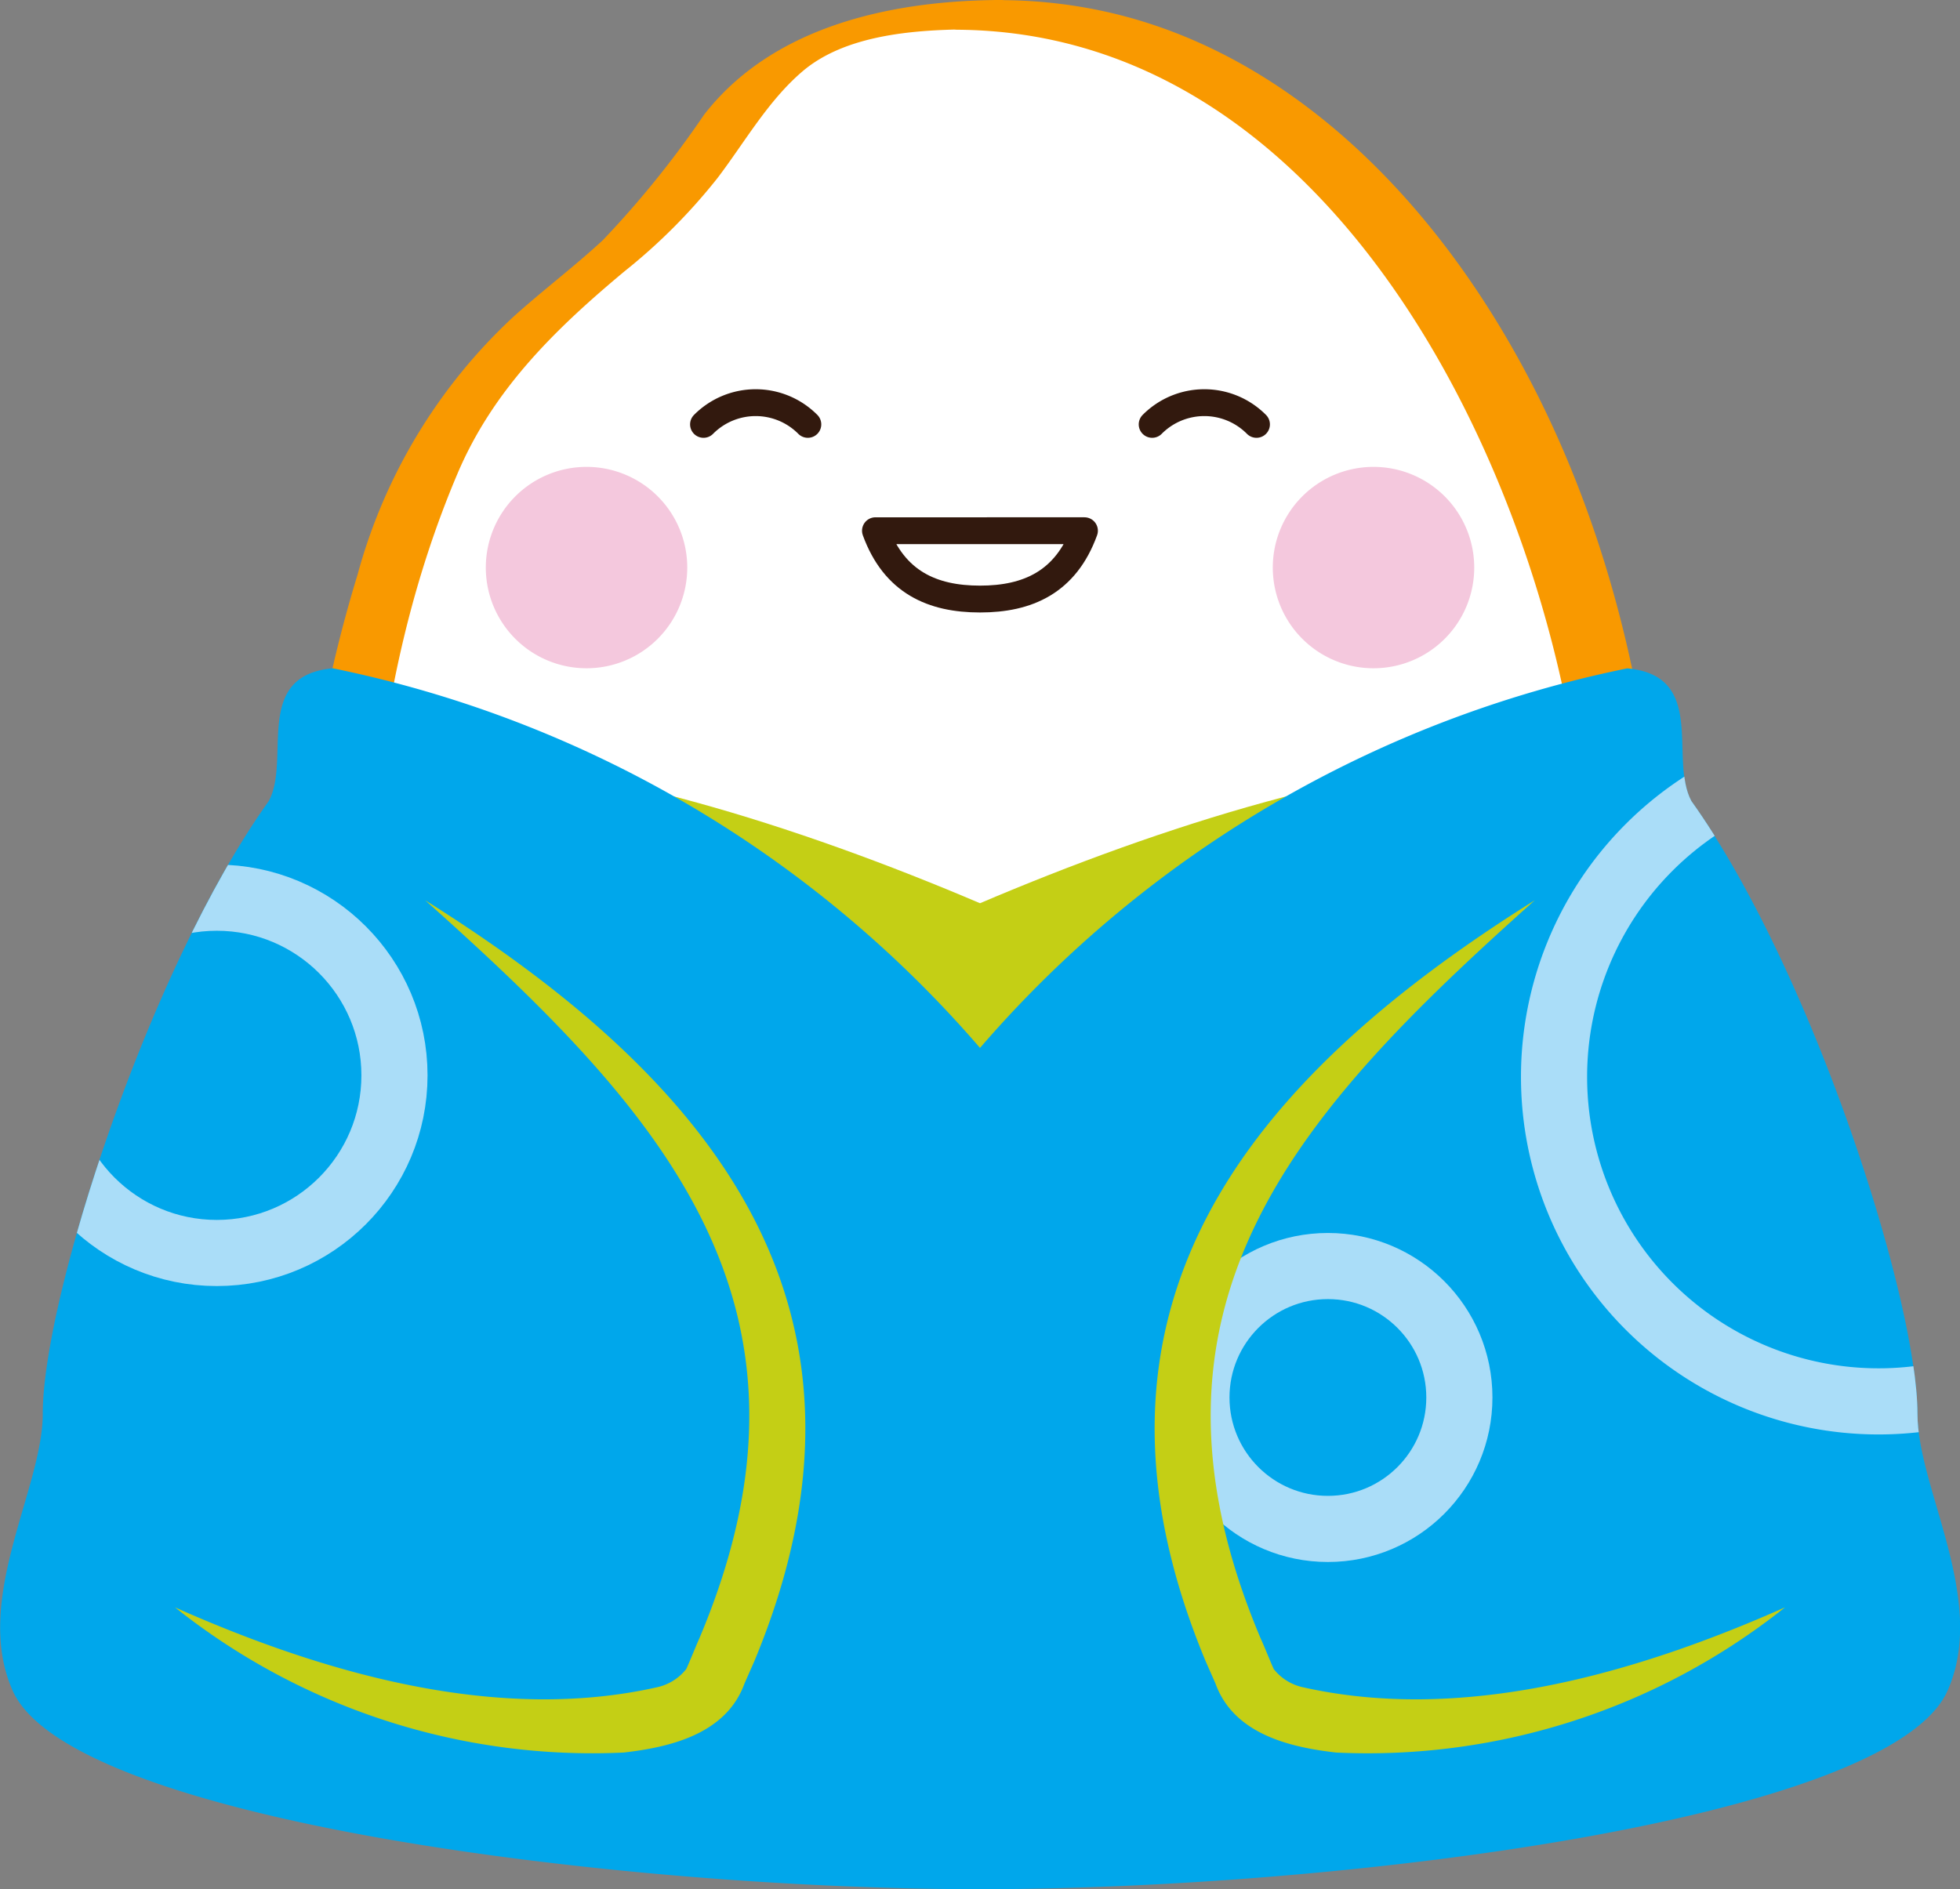
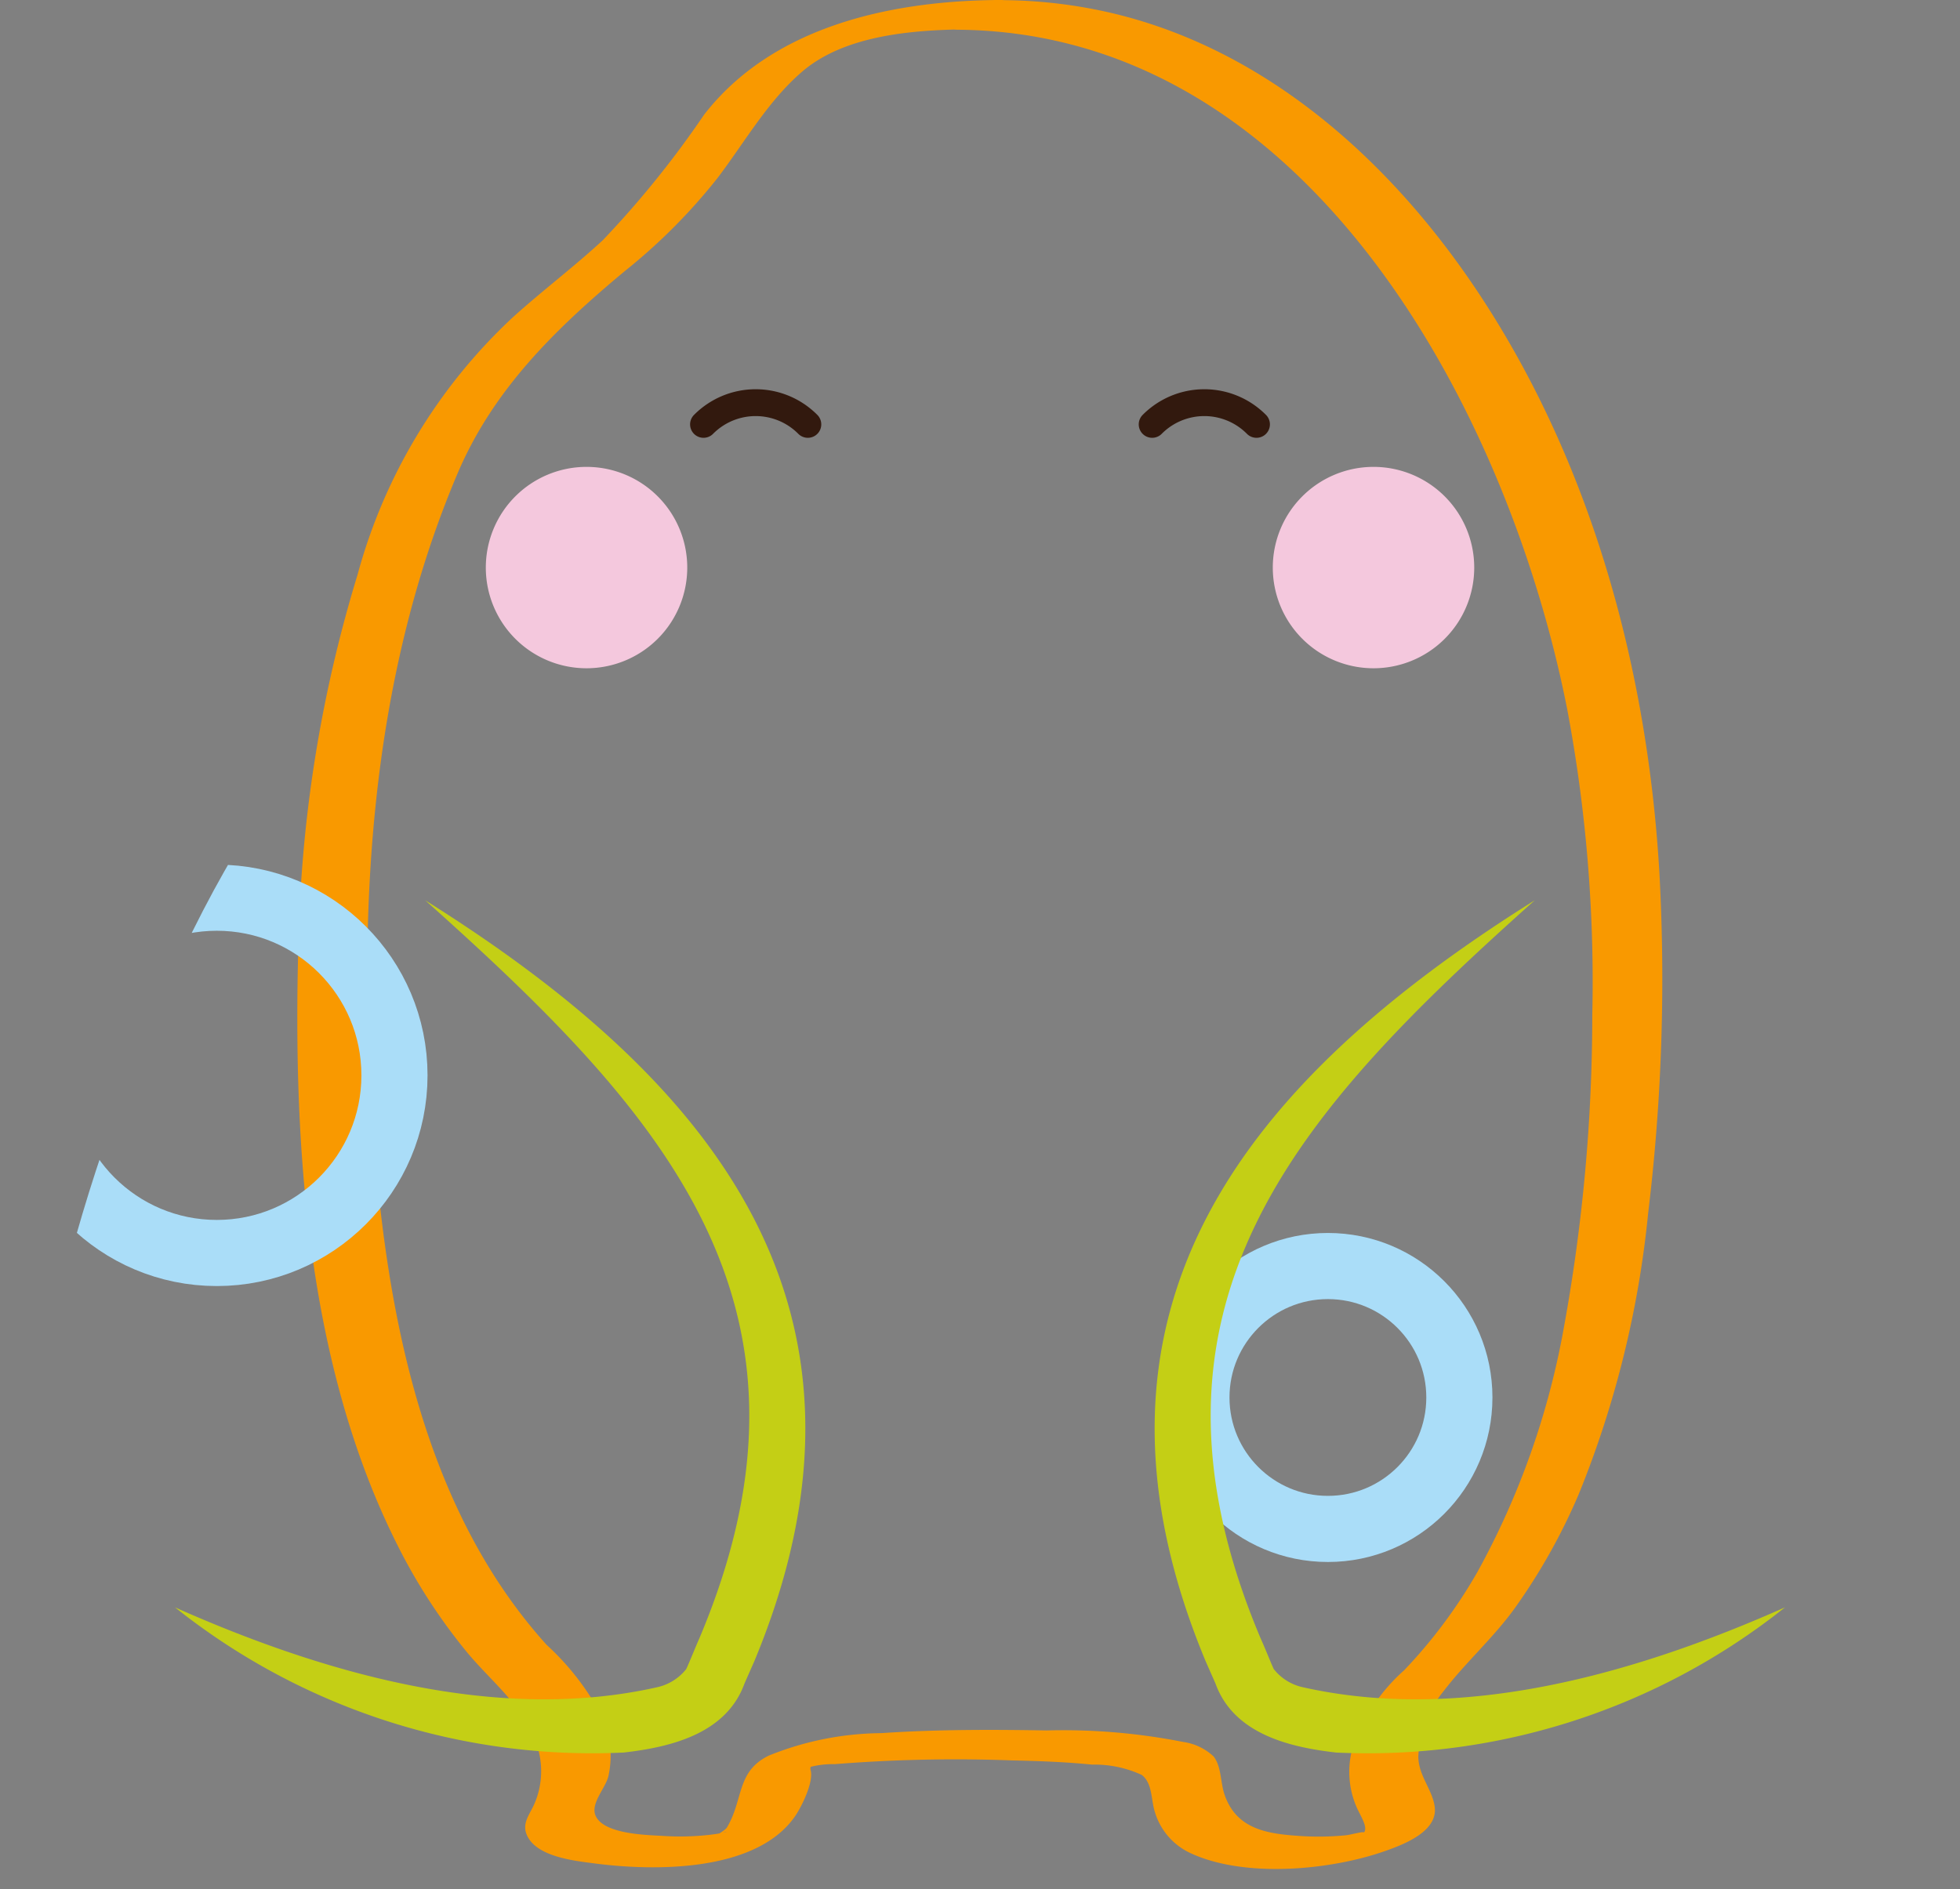
<svg xmlns="http://www.w3.org/2000/svg" id="Group_3361" data-name="Group 3361" width="88.895" height="85.709" viewBox="0 0 88.895 85.709">
  <rect x="0" y="0" width="88.895" height="85.709" fill="#808080" stroke="none" />
  <defs>
    <clipPath id="clip-path">
      <path id="Path_6913" data-name="Path 6913" d="M562.5,600.466a52.674,52.674,0,0,0-29.355-17.222c-3.647.337-1.885,4.125-2.9,6.019-5.479,7.671-10.255,22.579-10.255,27.8,0,3.408-3.2,8.438-1.362,12.566,2.626,5.888,27.658,9,43.876,9s41.25-3.114,43.876-9c1.842-4.128-1.362-9.158-1.362-12.566,0-5.226-4.776-20.134-10.255-27.8-1.017-1.894.742-5.683-2.9-6.019A52.676,52.676,0,0,0,562.5,600.466" transform="translate(-518.052 -583.244)" fill="none" />
    </clipPath>
  </defs>
-   <path id="Path_6906" data-name="Path 6906" d="M561.345,555.865a20.7,20.7,0,0,0-7.319,1.35c-3.68,1.384-4.812,5.546-8.365,8.788-3.135,2.862-7.543,5.48-9.906,11.8a60.5,60.5,0,0,0-3.766,21.112c0,14.061,2.054,25.462,9.166,32.43.451.443,3,3.168,1.292,5.854-1.425,2.233,6.534,2.437,8.259,1.319,1.317-.853,1.2-2.208,1.473-2.994.317-.935,4.333-1.166,9.166-1.166s8.849.231,9.168,1.166c.266.786.154,2.141,1.472,2.994,1.726,1.118,9.682.914,8.26-1.319-1.713-2.685.839-5.411,1.291-5.854,7.111-6.968,9.166-18.369,9.166-32.43,0-23.777-13.142-43.052-29.356-43.052" transform="translate(-516.897 -555.194)" fill="#fff" />
  <path id="Path_6907" data-name="Path 6907" d="M562.137,555.248c-4.827.06-10.1,1.229-13.182,5.2a44.229,44.229,0,0,1-4.6,5.7c-1.325,1.225-2.773,2.31-4.109,3.523a24.826,24.826,0,0,0-7.011,11.652,61.372,61.372,0,0,0-2.659,16.029c-.307,9.236.236,19.56,4.46,27.967A25.913,25.913,0,0,0,538.2,630.2c1.046,1.267,2.4,2.3,3.032,3.86a3.722,3.722,0,0,1,0,3.074c-.231.491-.564.873-.288,1.419.473.939,2.148,1.111,3.044,1.228,2.7.353,7.275.4,9.059-2.094.3-.413.9-1.608.736-2.147-.078-.25.4-.407-.233-.074a4.1,4.1,0,0,1,1.33-.189,68.733,68.733,0,0,1,8.07-.169c1.2.027,2.406.069,3.6.19a5.1,5.1,0,0,1,2.251.467c.5.375.417,1.139.605,1.706a3,3,0,0,0,1.577,1.828c2.468,1.166,6.384.794,8.874-.086.8-.284,2.356-.866,2.237-1.969-.088-.8-.734-1.416-.747-2.305a5,5,0,0,1,1.138-2.961c1.011-1.326,2.271-2.43,3.254-3.8a27.291,27.291,0,0,0,2.885-5.15,45.748,45.748,0,0,0,3.149-12.76,88.238,88.238,0,0,0,.506-15.47c-.531-9.024-2.973-18.158-7.9-25.8-3.928-6.1-9.651-11.418-16.871-13.145a22.327,22.327,0,0,0-5.035-.6,3.58,3.58,0,0,0-2.219.594c-.393.339-.506.743.2.748,15.862.117,24.967,17.252,27.643,30.811a66.767,66.767,0,0,1,1.14,13.891,79.024,79.024,0,0,1-1.282,14.137,36.115,36.115,0,0,1-3.924,11.12,23,23,0,0,1-3.327,4.465,8.2,8.2,0,0,0-2.345,3.545,4.013,4.013,0,0,0,.219,2.73c.192.408.5.877.29,1.1.094-.105-.574.084-.785.107a12.614,12.614,0,0,1-2.235.025c-1.438-.1-2.786-.342-3.3-1.9-.175-.528-.13-1.247-.487-1.7a2.527,2.527,0,0,0-1.377-.656,28.02,28.02,0,0,0-6.195-.522c-2.495-.042-5.006-.048-7.5.122a13.867,13.867,0,0,0-5.1,1.019c-1.479.72-1.139,1.989-1.9,3.262-.1.164-.717.454-.128.217.069-.028.266-.048-.133.036-.17.036-.349.057-.522.079a11.907,11.907,0,0,1-2.143.048c-.716-.042-2.694-.075-3.038-.934-.22-.549.457-1.234.586-1.763a4.279,4.279,0,0,0-.24-2.621,11.88,11.88,0,0,0-2.555-3.344c-5.545-6.134-7.215-14.845-7.834-22.829-.786-10.151-.24-20.822,3.79-30.314,1.623-3.822,4.448-6.566,7.579-9.177a26.188,26.188,0,0,0,4.212-4.227c1.235-1.623,2.286-3.5,3.853-4.838,1.919-1.638,4.966-1.875,7.382-1.906.549-.007,1.794-.236,2.1-.764.324-.566-.28-.578-.757-.573" transform="translate(-517.02 -555.246)" fill="#f99900" />
  <path id="Path_6908" data-name="Path 6908" d="M538.4,579.374a4.568,4.568,0,1,1,4.568,4.568,4.567,4.567,0,0,1-4.568-4.568" transform="translate(-516.366 -553.626)" fill="#f4c8dd" />
  <path id="Path_6909" data-name="Path 6909" d="M580.5,579.374a4.568,4.568,0,1,0-4.568,4.568,4.567,4.567,0,0,0,4.568-4.568" transform="translate(-513.637 -553.626)" fill="#f4c8dd" />
-   <path id="Path_6910" data-name="Path 6910" d="M561.892,629.321c17.842,0,35.337-2.852,36.44-6.65s-10.95-35.648-10.95-35.648c-7.647,0-17.245,3.053-25.489,6.566-8.244-3.513-17.841-6.566-25.489-6.566,0,0-12.052,31.853-10.949,35.648s18.6,6.65,36.439,6.65" transform="translate(-517.445 -552.614)" fill="#c4cf15" />
-   <path id="Path_6911" data-name="Path 6911" d="M605.013,617.066c0-5.224-4.776-20.133-10.256-27.8-1.017-1.894.743-5.684-2.9-6.019A52.679,52.679,0,0,0,562.5,600.466a52.667,52.667,0,0,0-29.355-17.222c-3.646.336-1.885,4.125-2.9,6.019-5.478,7.671-10.254,22.579-10.254,27.8,0,3.409-3.2,8.438-1.362,12.567,2.625,5.888,27.657,9,43.875,9s41.25-3.113,43.877-9c1.842-4.129-1.362-9.158-1.362-12.567" transform="translate(-518.052 -552.927)" fill="#00a7eb" />
  <g id="Group_3268" data-name="Group 3268" transform="translate(0 30.317)">
    <g id="Group_3267" data-name="Group 3267" clip-path="url(#clip-path)">
-       <path id="Path_6912" data-name="Path 6912" d="M612.587,601.489a14.721,14.721,0,1,1-14.722-14.722A14.722,14.722,0,0,1,612.587,601.489Z" transform="translate(-512.662 -582.952)" fill="none" stroke="#aaddf8" stroke-miterlimit="10" stroke-width="3" />
      <ellipse id="Ellipse_66" data-name="Ellipse 66" cx="5.963" cy="5.963" rx="5.963" ry="5.963" transform="translate(54.263 27.117)" fill="none" stroke="#aaddf8" stroke-miterlimit="10" stroke-width="3" />
      <ellipse id="Ellipse_67" data-name="Ellipse 67" cx="8.059" cy="8.059" rx="8.059" ry="8.059" transform="translate(1.773 10.407)" fill="none" stroke="#aaddf8" stroke-miterlimit="10" stroke-width="3" />
    </g>
  </g>
  <path id="Path_6914" data-name="Path 6914" d="M525.382,625.04c6.8,3.023,14.638,5.254,21.875,3.622a2.313,2.313,0,0,0,1.313-.825c.128-.268.465-1.107.594-1.391,6.384-15.119-1.673-23.865-12.436-33.484,13.156,8.243,21.548,18.6,14.929,34.522l-.444,1.006c-.837,2.32-3.424,2.9-5.48,3.136a30.355,30.355,0,0,1-20.351-6.586" transform="translate(-517.445 -552.122)" fill="#c4cf15" />
  <path id="Path_6915" data-name="Path 6915" d="M595.005,625.04a30.368,30.368,0,0,1-20.351,6.587c-2.055-.233-4.645-.815-5.481-3.136l-.444-1.006c-6.623-15.921,1.784-26.289,14.928-34.523-10.774,9.631-18.815,18.365-12.435,33.485.133.28.466,1.115.594,1.39a2.3,2.3,0,0,0,1.313.825c7.241,1.632,15.07-.6,21.876-3.622" transform="translate(-514.047 -552.122)" fill="#c4cf15" />
  <path id="Path_6916" data-name="Path 6916" d="M547.519,573.1a3.332,3.332,0,0,1,4.731,0" transform="translate(-515.611 -553.848)" fill="none" stroke="#32190e" stroke-linecap="round" stroke-linejoin="round" stroke-width="1.218" />
-   <path id="Path_6917" data-name="Path 6917" d="M559.463,580.58c-2.154,0-3.887-.756-4.742-3.1H564.2C563.35,579.824,561.616,580.58,559.463,580.58Z" transform="translate(-515.015 -553.404)" fill="none" stroke="#32190e" stroke-linecap="round" stroke-linejoin="round" stroke-width="1.218" />
  <path id="Path_6918" data-name="Path 6918" d="M571.043,573.1a3.332,3.332,0,0,0-4.731,0" transform="translate(-514.056 -553.848)" fill="none" stroke="#32190e" stroke-linecap="round" stroke-linejoin="round" stroke-width="1.218" />
</svg>